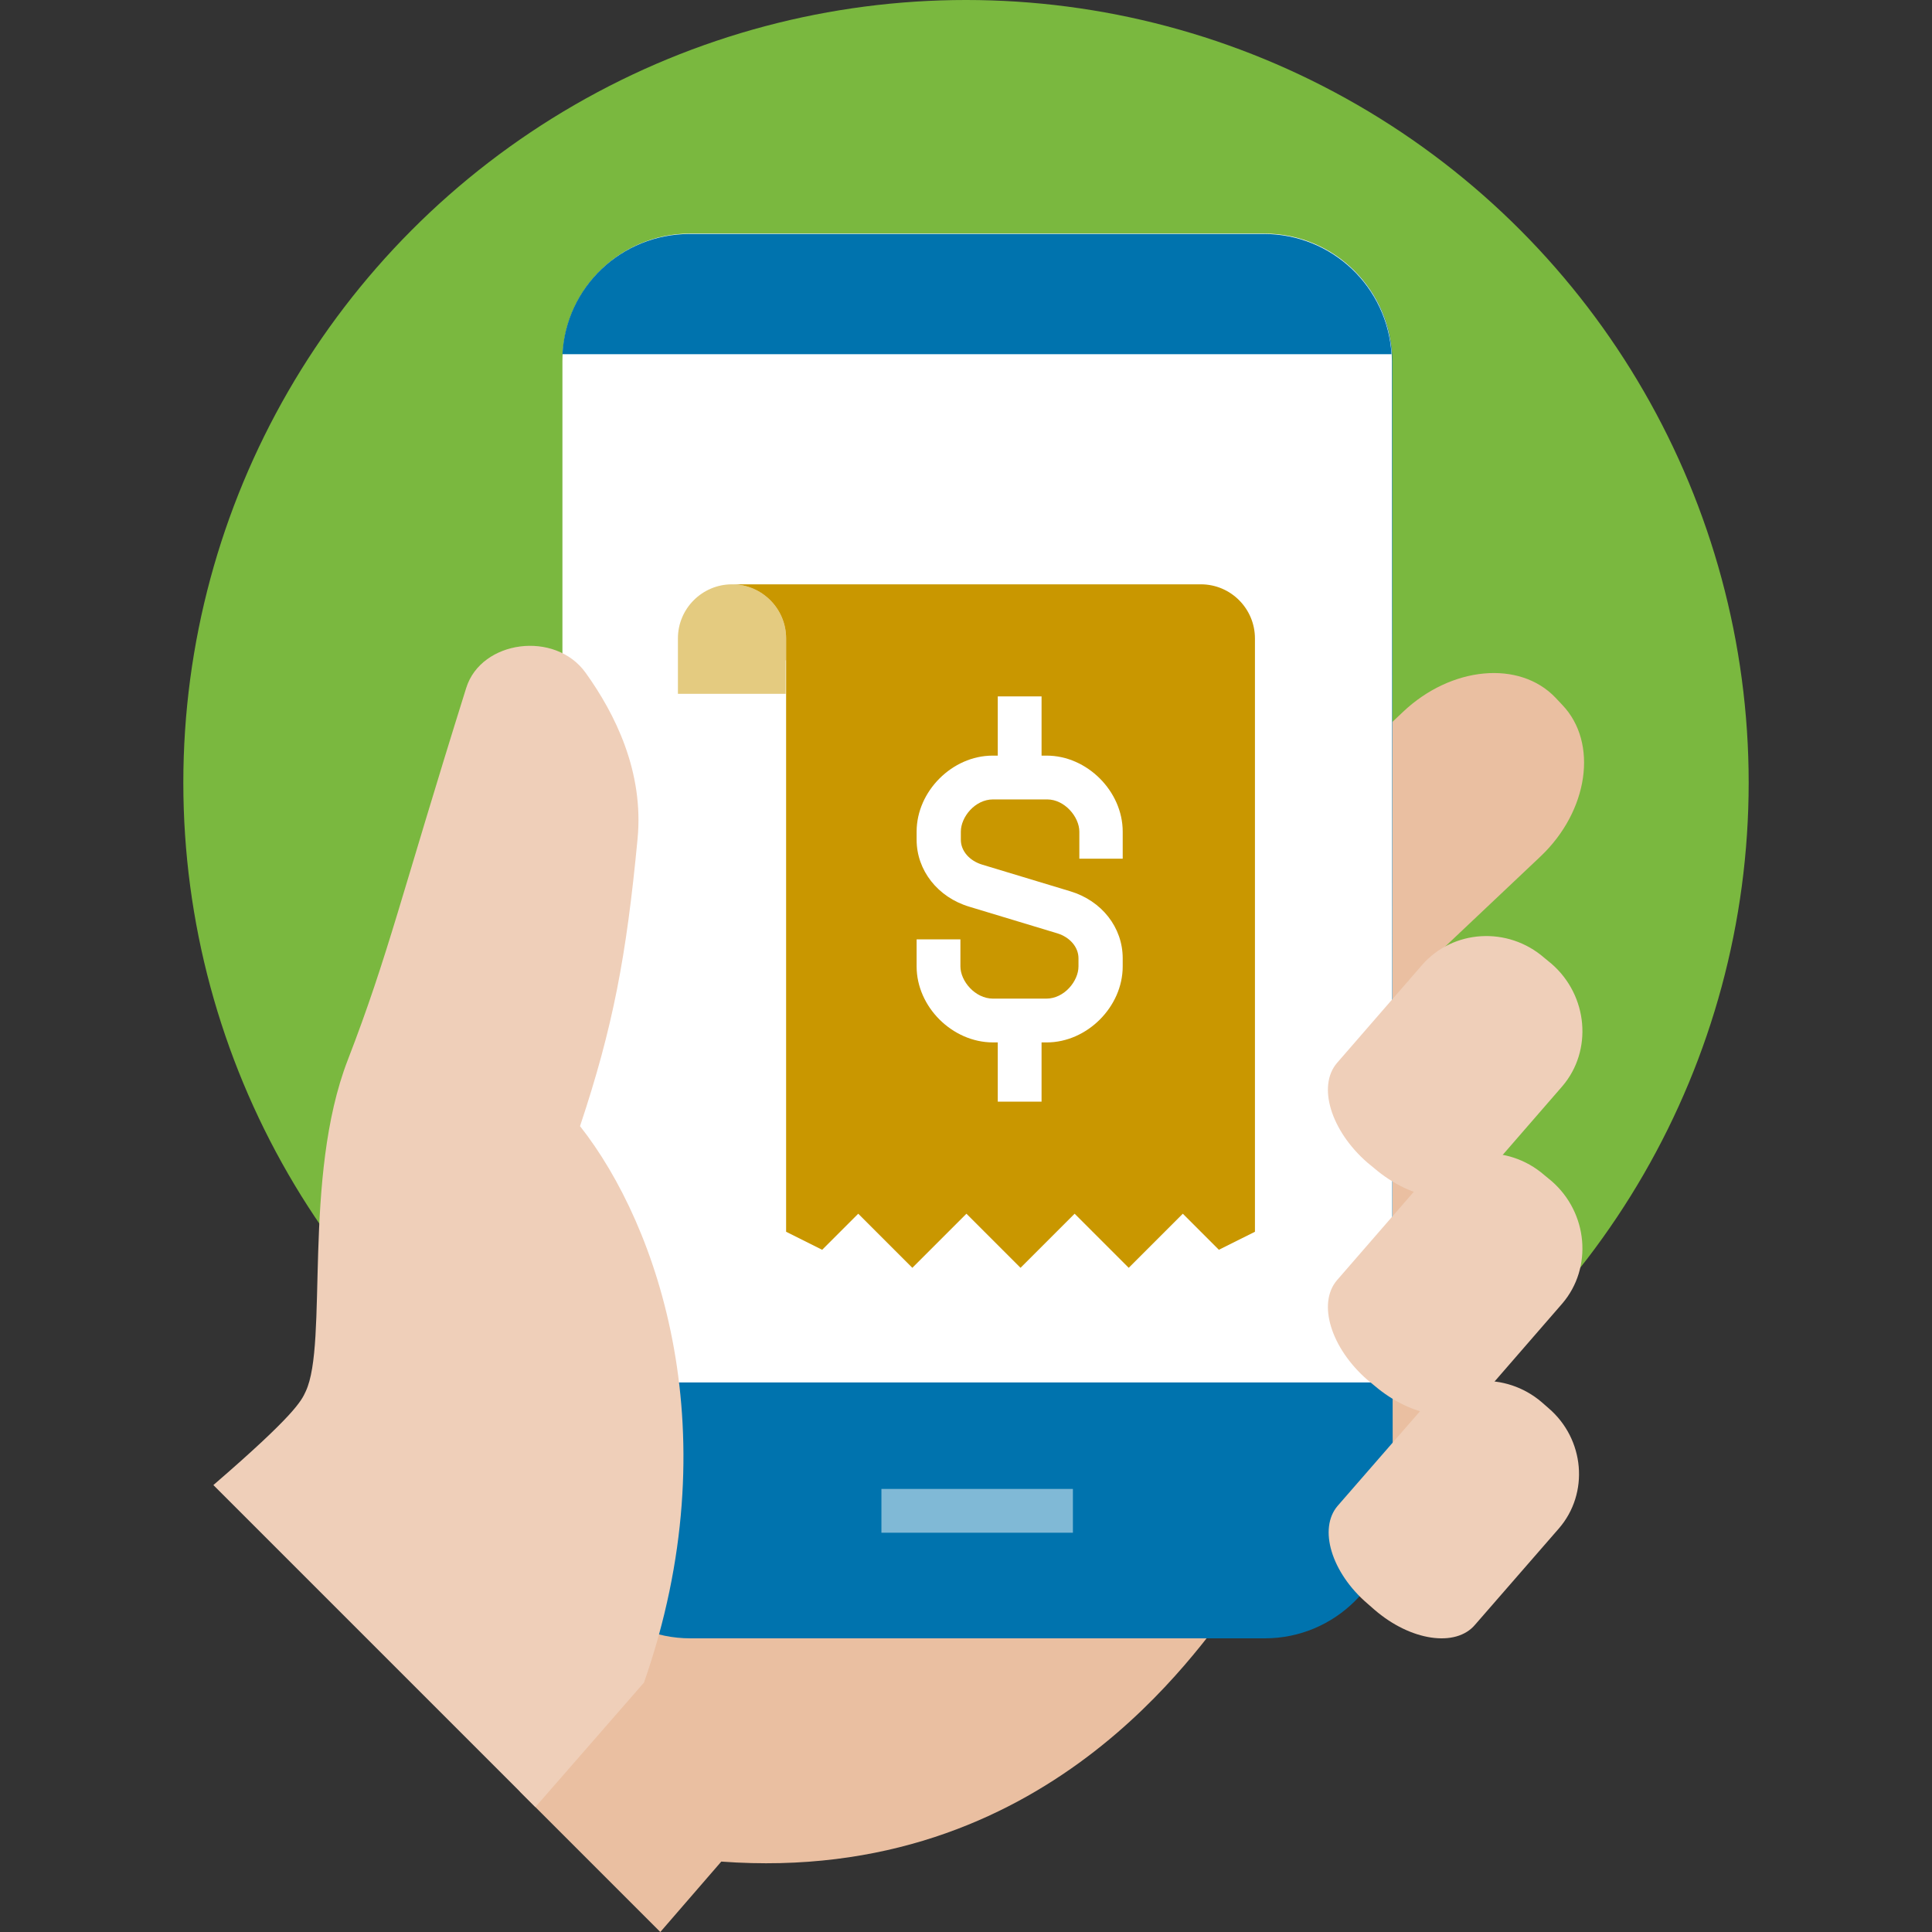
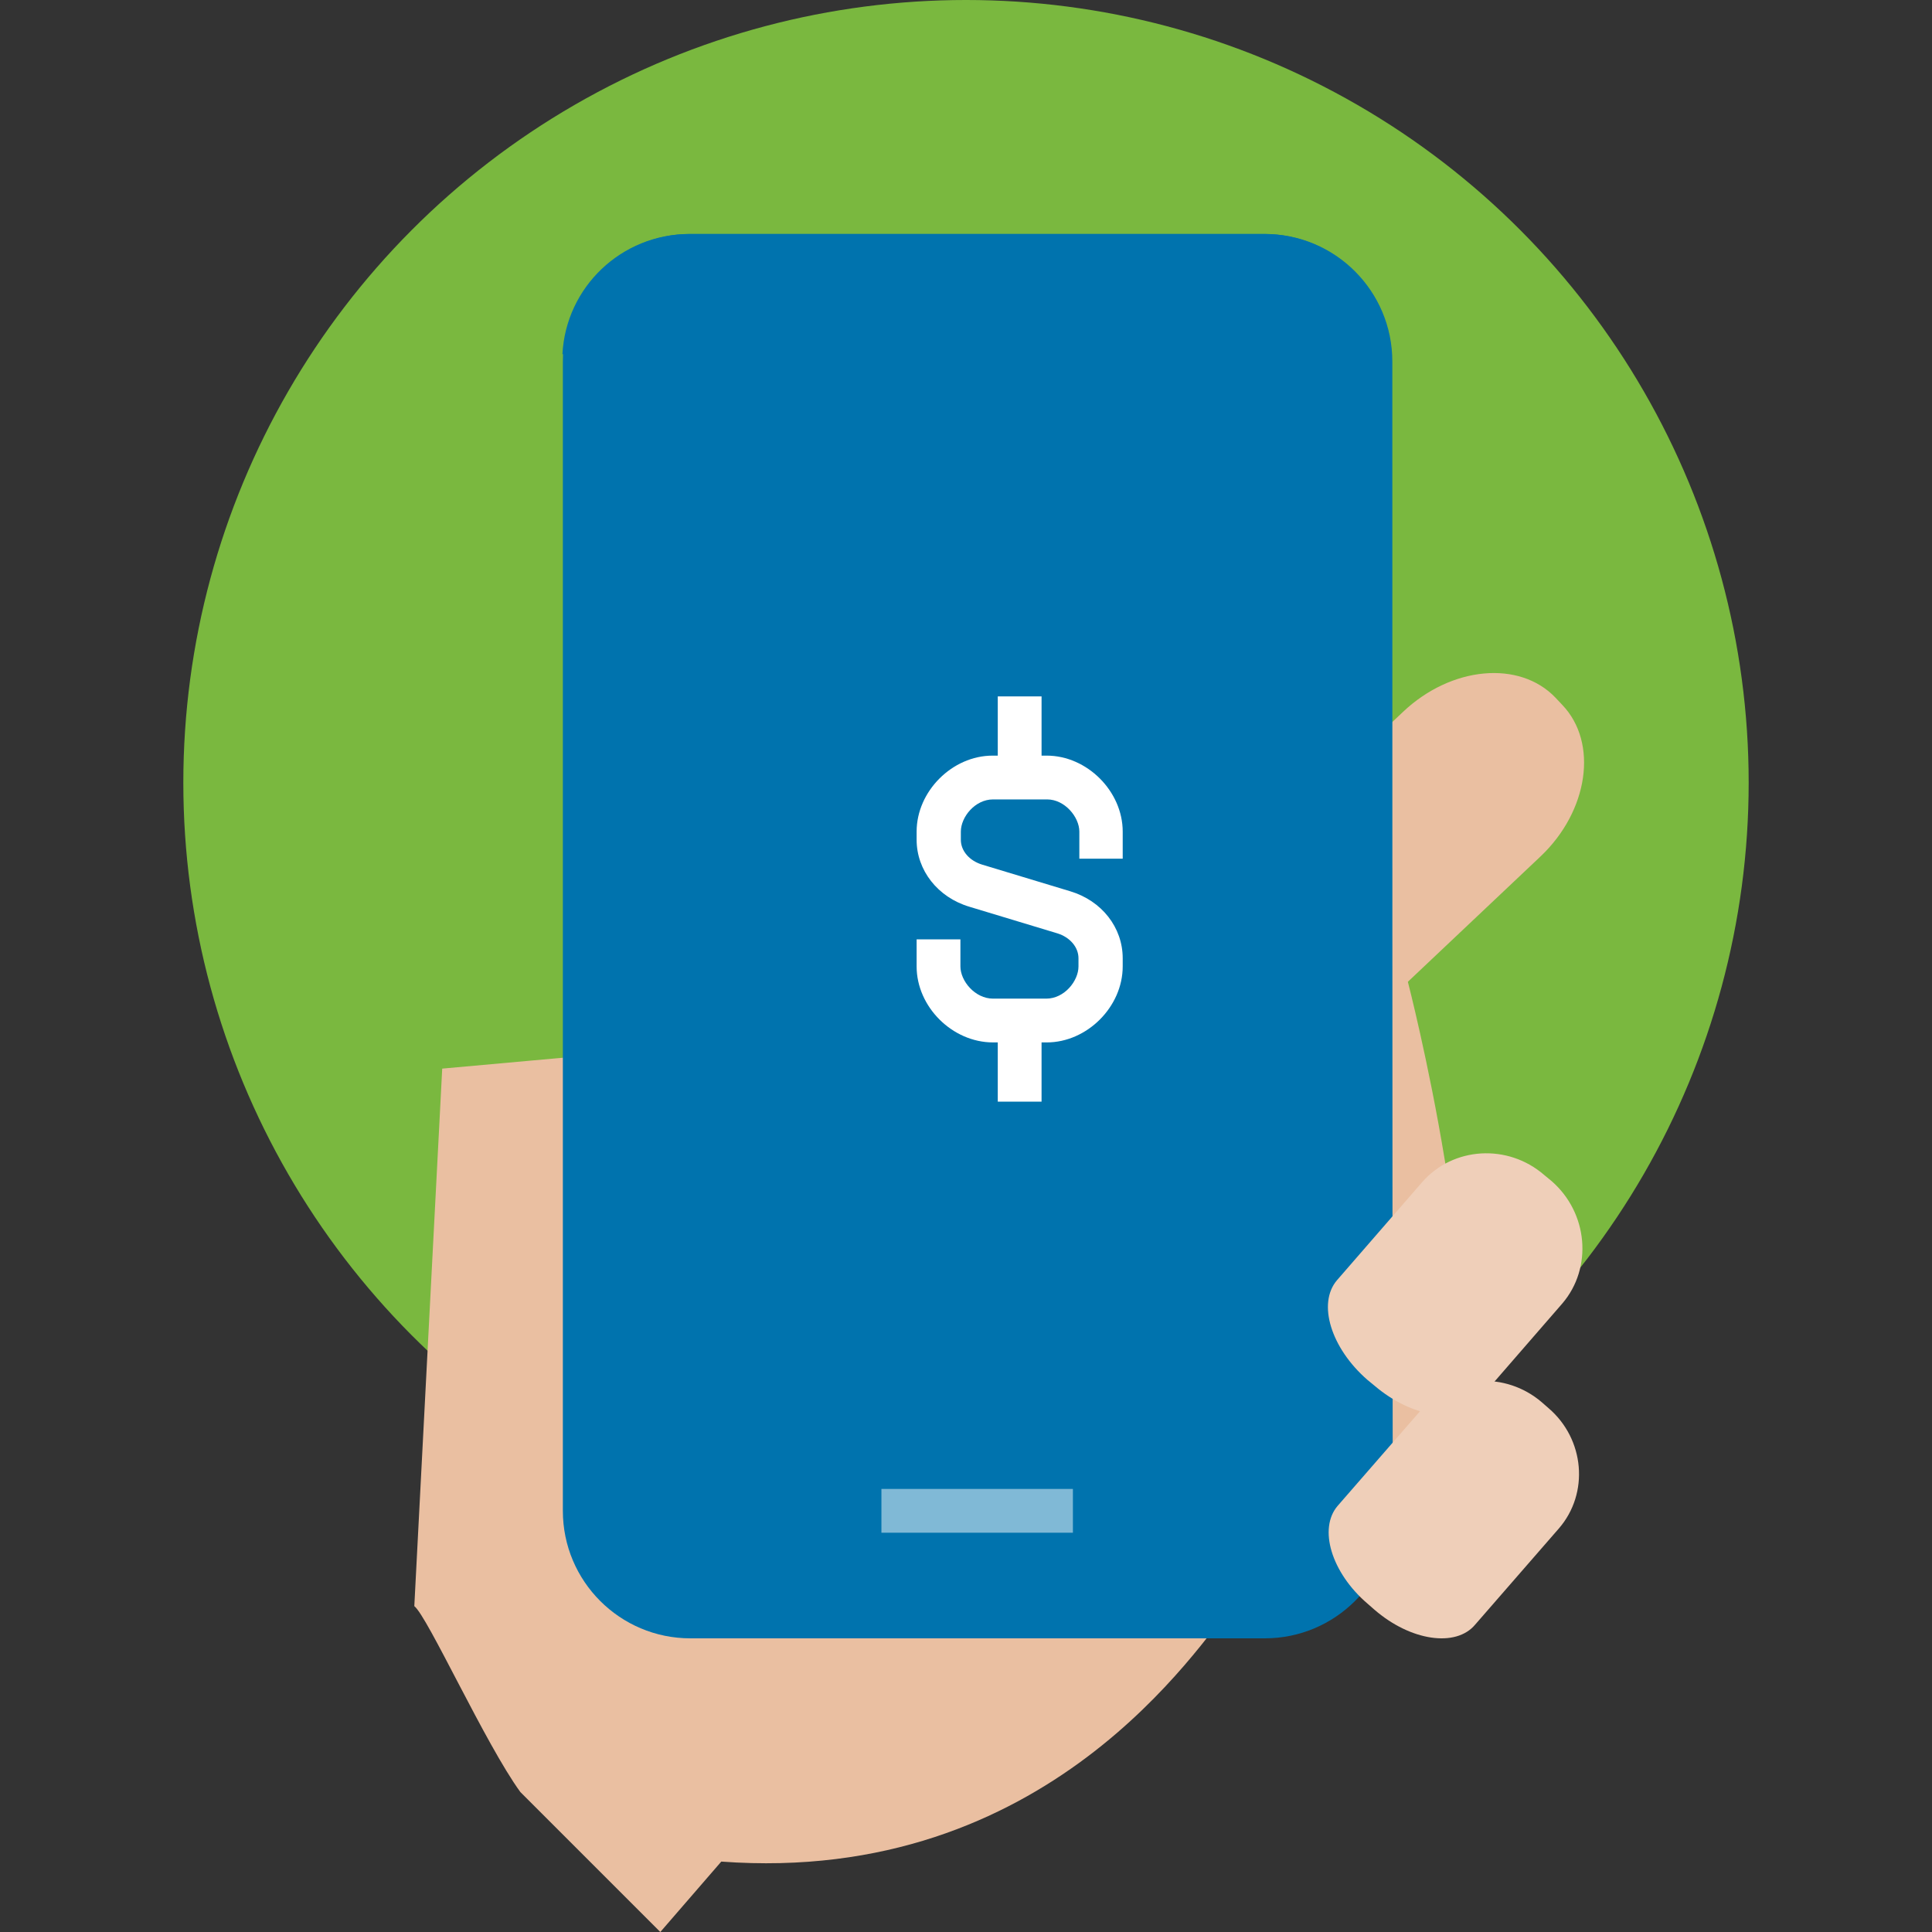
<svg xmlns="http://www.w3.org/2000/svg" version="1.1" id="Capa_1" x="0px" y="0px" viewBox="0 0 450 450" style="enable-background:new 0 0 450 450;" xml:space="preserve">
  <rect x="0" y="0" width="450" height="450" fill="#333333" stroke="none" />
  <style type="text/css">
	.st0{fill:#7AB83F;}
	.st1{fill:#EABFA1;}
	.st2{fill:#0073AE;}
	.st3{fill:#FFFFFF;}
	.st4{fill:#EFCFB9;}
	.st5{fill:#80B9D6;}
	.st6{fill:#E4CB80;}
	.st7{fill:#C99700;}
</style>
  <g>
    <circle class="st0" cx="225" cy="182.3" r="182.3" />
    <path class="st1" d="M299.6,225.1l-1.6-1.7c-8.4-8.8-9.3-21.6-2-28.5l30.8-29.1c11.2-10.6,27.1-12.1,35.5-3.3l1.6,1.7   c8.4,8.8,6.1,24.7-5.1,35.3l-30.8,29.1C320.7,235.5,307.9,233.9,299.6,225.1z" />
    <path class="st1" d="M327.9,228.6L103,248.9l-6.5,125.2c3.1,2.4,16.6,32.2,24.7,43.3l32.6,32.6l14.2-16.4   c76.1,5.6,111.3-50.6,118.9-59.5c4-4.7,42-0.5,51.7-37.5C347.3,303.5,327.9,228.6,327.9,228.6z" />
    <path class="st2" d="M294.6,381.6l-133.8,0c-16.4,0-29.7-13.3-29.7-29.7c0-62.2,0-205.5,0-267.7c0-16.4,13.3-29.7,29.7-29.7   l133.8,0c16.4,0,29.7,13.3,29.7,29.7c0,62.2,0,205.5,0.1,267.7C324.3,368.3,311,381.6,294.6,381.6z" />
-     <path class="st3" d="M324.2,84.1c0-16.4-13.3-29.7-29.7-29.7l-133.8,0c-16.4,0-29.7,13.3-29.7,29.7c0,53.7,0,167.7,0,237.9h193.3   C324.3,251.9,324.2,137.8,324.2,84.1z" />
    <path class="st4" d="M320.1,374.9l-1.6-1.4c-8.4-7.2-11.5-17.5-6.9-22.8l19.5-22.4c7-8.2,19.6-8.9,28-1.7l1.6,1.4   c8.4,7.2,9.5,19.8,2.4,28l-19.5,22.4C339.1,383.8,328.5,382.2,320.1,374.9z" />
-     <path class="st4" d="M135.1,262.3c7.7-23.1,10.8-39.6,13.4-66.9c1.5-15.6-5.2-29.1-12.1-38.7c-7.1-9.9-24.3-7.6-27.8,3.5   C93.3,209,90.5,222.3,81,246.9c-10.6,27.4-4.5,66-9.8,77.2c-1,2.2-2.5,5.4-21.5,21.8c10.4,10.4,75,75,75,75l25.3-29   C170.2,334.1,153.4,285.5,135.1,262.3z" />
    <path class="st4" d="M320.2,322.8l-1.7-1.4c-8.5-7.4-11.7-17.8-7.1-23.2l19.8-22.8c7.2-8.3,20-9.1,28.5-1.7l1.7,1.4   c8.5,7.4,9.6,20.2,2.5,28.5l-19.8,22.8C339.5,331.8,328.8,330.1,320.2,322.8z" />
-     <path class="st4" d="M320.2,272.2l-1.7-1.4c-8.5-7.4-11.7-17.8-7.1-23.2l19.8-22.8c7.2-8.3,20-9.1,28.5-1.7l1.7,1.4   c8.5,7.4,9.6,20.2,2.5,28.5l-19.8,22.8C339.5,281.1,328.8,279.5,320.2,272.2z" />
    <rect x="205.3" y="346.8" class="st5" width="44.6" height="10.2" />
-     <path class="st6" d="M183.1,153.8v-5.1c0-6.9-5.6-12.6-12.6-12.6l0,0c-6.9,0-12.6,5.6-12.6,12.6v12.9h25.1V153.8z" />
-     <path class="st7" d="M170.5,136.1c6.9,0,12.6,5.6,12.6,12.6v138.2l8.4,4.2l8.4-8.4l12.6,12.6l12.6-12.6l12.6,12.6l12.6-12.6   l12.6,12.6l12.6-12.6l8.4,8.4l8.4-4.2V148.7c0-6.9-5.6-12.6-12.6-12.6H174.7H170.5z" />
    <path class="st3" d="M261.5,200v-6.3c0-9.4-8.3-17.7-17.7-17.7h-1.2v-13.8h-10.2v13.8h-1.2c-9.4,0-17.7,8.3-17.7,17.7v1.9   c0,7.1,4.9,13.4,12.3,15.6l20.5,6.2c2.9,0.9,4.9,3.2,4.9,5.8v1.9c0,3.4-3.3,7.5-7.5,7.5h-12.4c-4.2,0-7.6-4.1-7.6-7.5v-6.3h-10.2   v6.3c0,9.4,8.3,17.7,17.8,17.7h1.1v13.8h10.2v-13.8h1.2c9.4,0,17.7-8.3,17.7-17.7v-1.9c0-7.2-4.9-13.4-12.2-15.6l-20.5-6.2   c-3-0.9-5-3.2-5-5.8v-1.9c0-3.4,3.3-7.5,7.5-7.5h12.6c4.1,0,7.5,4.1,7.5,7.5v6.3H261.5z" />
    <path class="st2" d="M324.1,82.5c-0.9-15.6-13.8-28-29.7-28l-133.8,0c-15.9,0-28.8,12.4-29.6,28H324.1z" />
  </g>
</svg>